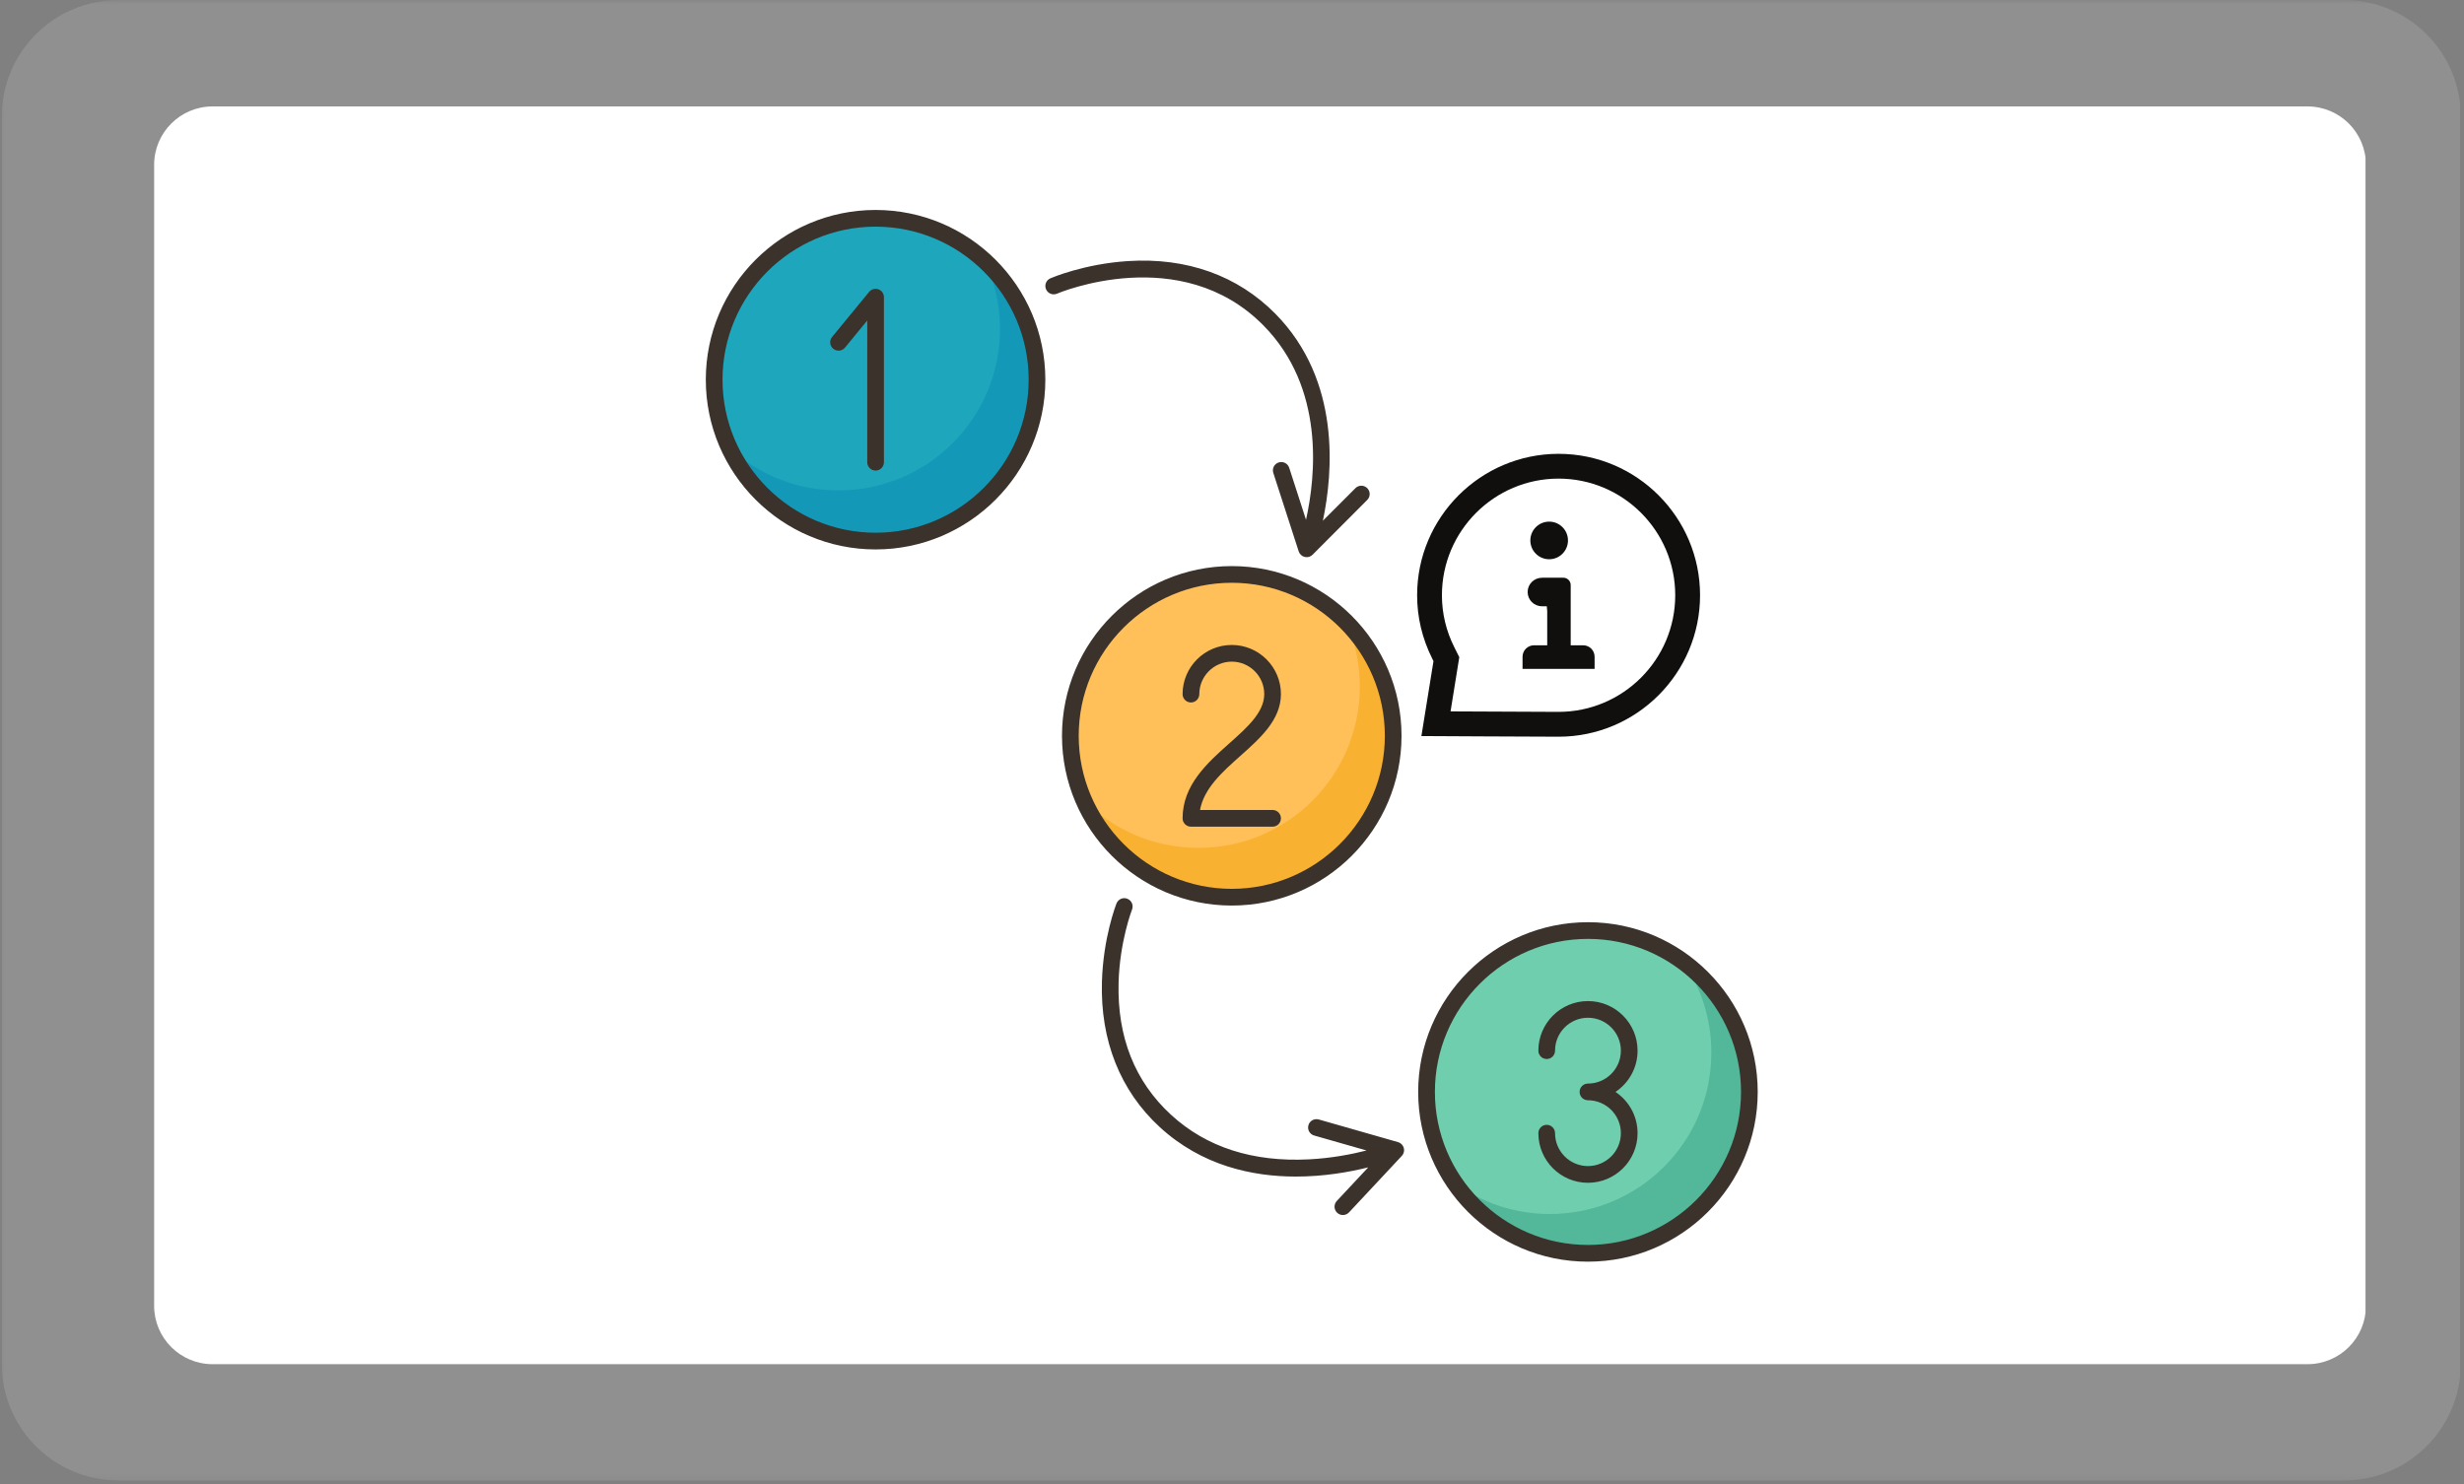
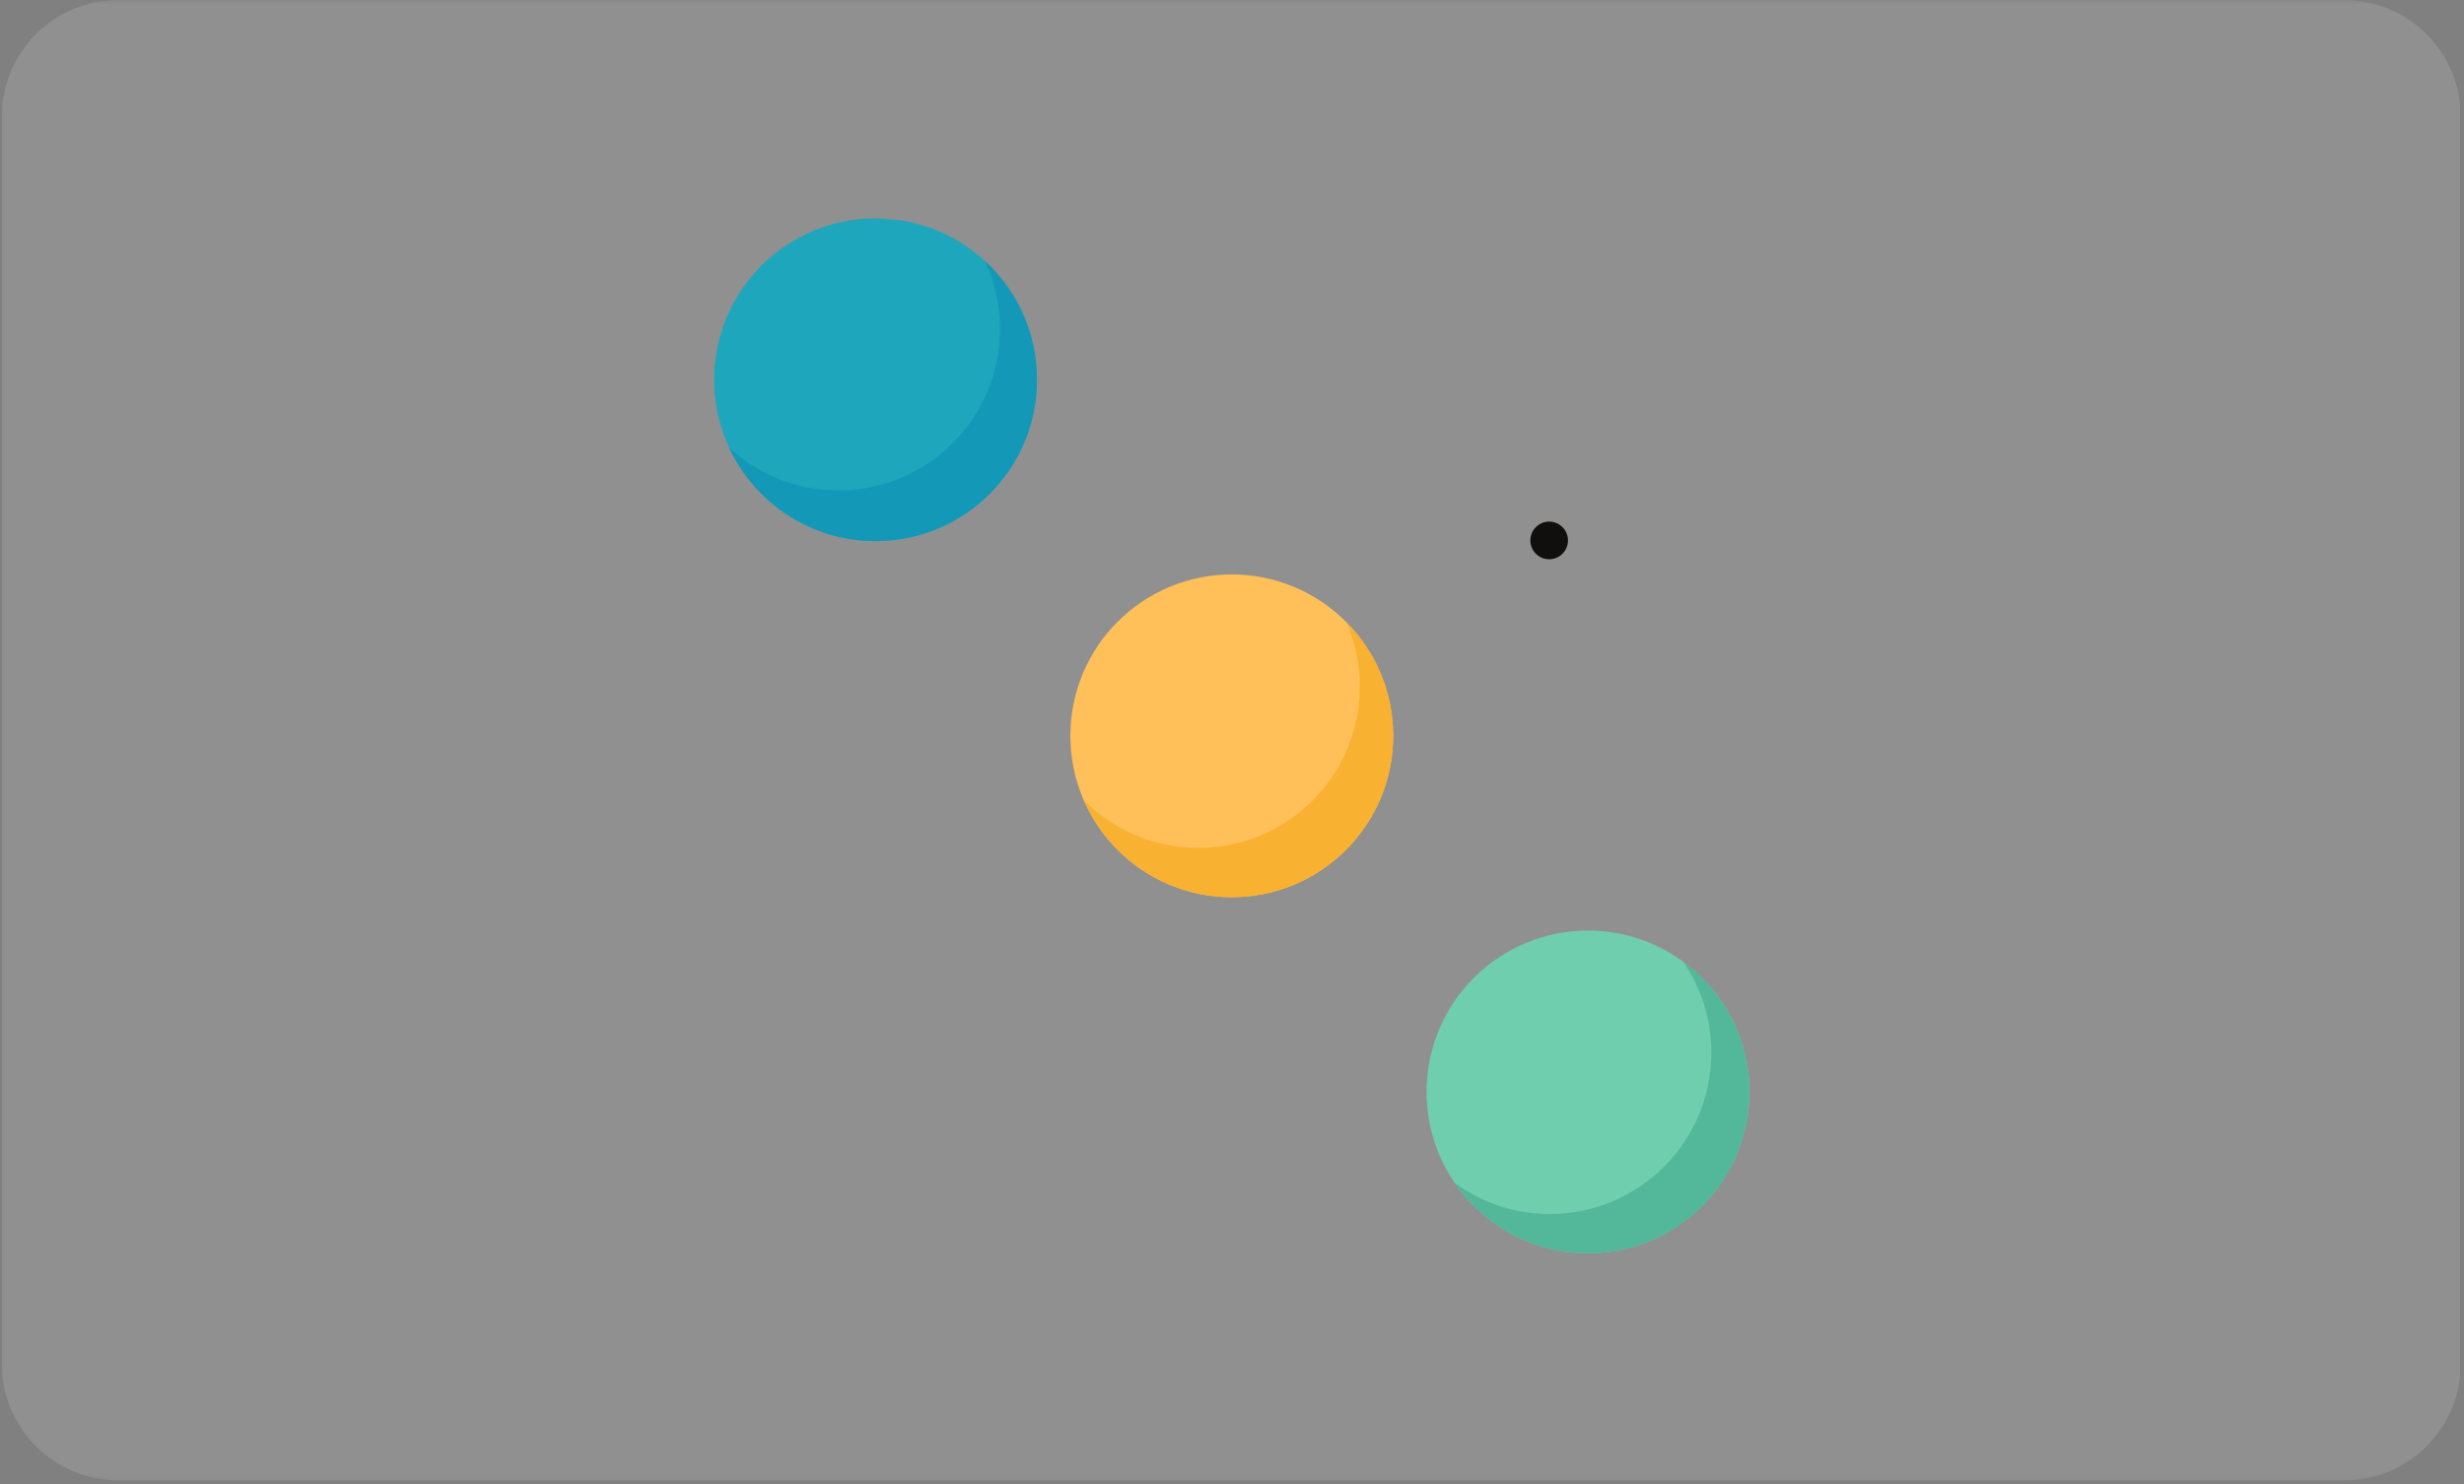
<svg xmlns="http://www.w3.org/2000/svg" width="400" zoomAndPan="magnify" viewBox="0 0 300 180.75" height="241" preserveAspectRatio="xMidYMid meet" version="1.2">
  <rect x="0" y="0" width="300" height="180.75" fill="#808080" stroke="none" />
  <defs>
    <clipPath id="badeee5525">
      <path d="M 0.207 0 L 299.793 0 L 299.793 180.5 L 0.207 180.5 Z M 0.207 0 " />
    </clipPath>
    <filter x="0%" y="0%" width="100%" filterUnits="objectBoundingBox" id="f2b64732d8" height="100%">
      <feColorMatrix values="0 0 0 0 1 0 0 0 0 1 0 0 0 0 1 0 0 0 1 0" type="matrix" in="SourceGraphic" />
    </filter>
    <clipPath id="6307e584c9">
      <path d="M 0.207 0 L 299.793 0 L 299.793 180.293 L 0.207 180.293 Z M 0.207 0 " />
    </clipPath>
    <clipPath id="bf6683d8c6">
      <path d="M 14.438 0 L 285.383 0 C 293.242 0 299.613 6.371 299.613 14.23 L 299.613 166.062 C 299.613 173.922 293.242 180.293 285.383 180.293 L 14.438 180.293 C 6.578 180.293 0.207 173.922 0.207 166.062 L 0.207 14.23 C 0.207 6.371 6.578 0 14.438 0 Z M 14.438 0 " />
    </clipPath>
    <clipPath id="22c32b1835">
      <rect x="0" width="300" y="0" height="181" />
    </clipPath>
    <clipPath id="f5beb5525b">
-       <path d="M 18.766 12.961 L 288.605 12.961 L 288.605 166.129 L 18.766 166.129 Z M 18.766 12.961 " />
-     </clipPath>
+       </clipPath>
    <clipPath id="0c95c35229">
      <path d="M 25.883 12.961 L 280.945 12.961 C 284.875 12.961 288.062 16.148 288.062 20.078 L 288.062 159.016 C 288.062 162.945 284.875 166.129 280.945 166.129 L 25.883 166.129 C 21.953 166.129 18.766 162.945 18.766 159.016 L 18.766 20.078 C 18.766 16.148 21.953 12.961 25.883 12.961 Z M 25.883 12.961 " />
    </clipPath>
    <clipPath id="c50398e40b">
      <path d="M 85.934 25.57 L 214.008 25.57 L 214.008 153.645 L 85.934 153.645 Z M 85.934 25.57 " />
    </clipPath>
    <clipPath id="b2f0226a88">
-       <path d="M 172.535 55.262 L 206.988 55.262 L 206.988 89.715 L 172.535 89.715 Z M 172.535 55.262 " />
-     </clipPath>
+       </clipPath>
  </defs>
  <g id="3950f62cd1">
    <g clip-rule="nonzero" clip-path="url(#badeee5525)">
      <g mask="url(#db746c7ac9)" transform="matrix(1,0,0,1,0,0)">
        <g clip-path="url(#22c32b1835)">
          <g clip-rule="nonzero" clip-path="url(#6307e584c9)">
            <g clip-rule="nonzero" clip-path="url(#bf6683d8c6)">
              <path style=" stroke:none;fill-rule:nonzero;fill:#ebebeb;fill-opacity:1;" d="M 0.207 0 L 299.523 0 L 299.523 180.293 L 0.207 180.293 Z M 0.207 0 " />
            </g>
          </g>
        </g>
        <mask id="db746c7ac9">
          <g filter="url(#f2b64732d8)">
            <rect x="0" width="300" y="0" height="180.75" style="fill:#000000;fill-opacity:0.15;stroke:none;" />
          </g>
        </mask>
      </g>
    </g>
    <g clip-rule="nonzero" clip-path="url(#f5beb5525b)">
      <g clip-rule="nonzero" clip-path="url(#0c95c35229)">
-         <path style=" stroke:none;fill-rule:nonzero;fill:#ffffff;fill-opacity:1;" d="M 18.766 12.961 L 288.008 12.961 L 288.008 166.129 L 18.766 166.129 Z M 18.766 12.961 " />
-       </g>
+         </g>
    </g>
    <g style="fill:#ffffff;fill-opacity:1;">
      <g transform="translate(151.123, 93.101)">
        <path style="stroke:none" d="M 1.031 0 L 1.031 -5.922 L 1.859 -5.922 L 1.859 -4.984 L 1.969 -4.969 C 2.25 -5.633 2.77 -5.969 3.531 -5.969 C 3.938 -5.969 4.238 -5.895 4.438 -5.75 L 4.203 -5.016 L 4.109 -4.984 C 3.879 -5.098 3.633 -5.156 3.375 -5.156 C 2.906 -5.156 2.539 -4.977 2.281 -4.625 C 2.031 -4.27 1.906 -3.695 1.906 -2.906 L 1.906 0 Z M 1.031 0 " />
      </g>
    </g>
    <path style=" stroke:none;fill-rule:nonzero;fill:#6fceae;fill-opacity:1;" d="M 212.992 132.973 C 212.992 133.617 212.961 134.258 212.898 134.898 C 212.836 135.539 212.738 136.176 212.613 136.809 C 212.488 137.438 212.332 138.062 212.145 138.68 C 211.957 139.293 211.742 139.898 211.496 140.496 C 211.25 141.09 210.973 141.672 210.672 142.238 C 210.367 142.805 210.039 143.355 209.68 143.891 C 209.32 144.426 208.938 144.945 208.531 145.441 C 208.121 145.938 207.691 146.414 207.234 146.871 C 206.781 147.324 206.305 147.758 205.805 148.164 C 205.309 148.574 204.793 148.957 204.258 149.312 C 203.723 149.672 203.172 150.004 202.602 150.305 C 202.035 150.609 201.453 150.883 200.859 151.129 C 200.266 151.375 199.66 151.594 199.043 151.781 C 198.426 151.969 197.805 152.125 197.172 152.25 C 196.543 152.375 195.906 152.469 195.266 152.531 C 194.625 152.594 193.98 152.625 193.34 152.625 C 192.695 152.625 192.055 152.594 191.414 152.531 C 190.773 152.469 190.137 152.375 189.504 152.25 C 188.875 152.125 188.25 151.969 187.633 151.781 C 187.02 151.594 186.414 151.375 185.816 151.129 C 185.223 150.883 184.641 150.609 184.074 150.305 C 183.508 150.004 182.957 149.672 182.422 149.312 C 181.887 148.957 181.367 148.574 180.871 148.164 C 180.375 147.758 179.898 147.324 179.441 146.871 C 178.988 146.414 178.555 145.938 178.148 145.441 C 177.738 144.945 177.355 144.426 176.996 143.891 C 176.641 143.355 176.309 142.805 176.008 142.238 C 175.703 141.672 175.43 141.09 175.18 140.496 C 174.934 139.898 174.719 139.293 174.531 138.68 C 174.344 138.062 174.188 137.438 174.062 136.809 C 173.938 136.176 173.844 135.539 173.781 134.898 C 173.719 134.258 173.688 133.617 173.688 132.973 C 173.688 132.328 173.719 131.688 173.781 131.047 C 173.844 130.406 173.938 129.77 174.062 129.141 C 174.188 128.508 174.344 127.883 174.531 127.27 C 174.719 126.652 174.934 126.047 175.18 125.453 C 175.43 124.859 175.703 124.277 176.008 123.707 C 176.309 123.141 176.641 122.59 176.996 122.055 C 177.355 121.52 177.738 121.004 178.148 120.504 C 178.555 120.008 178.988 119.531 179.441 119.078 C 179.898 118.621 180.375 118.191 180.871 117.781 C 181.367 117.371 181.887 116.988 182.422 116.633 C 182.957 116.273 183.508 115.945 184.074 115.641 C 184.641 115.336 185.223 115.062 185.816 114.816 C 186.414 114.57 187.02 114.352 187.633 114.168 C 188.25 113.98 188.875 113.824 189.504 113.699 C 190.137 113.574 190.773 113.477 191.414 113.414 C 192.055 113.352 192.695 113.32 193.34 113.32 C 193.98 113.32 194.625 113.352 195.266 113.414 C 195.906 113.477 196.543 113.574 197.172 113.699 C 197.805 113.824 198.426 113.98 199.043 114.168 C 199.66 114.352 200.266 114.57 200.859 114.816 C 201.453 115.062 202.035 115.336 202.602 115.641 C 203.172 115.945 203.723 116.273 204.258 116.633 C 204.793 116.988 205.309 117.371 205.805 117.781 C 206.305 118.191 206.781 118.621 207.234 119.078 C 207.691 119.531 208.121 120.008 208.531 120.504 C 208.938 121.004 209.32 121.52 209.68 122.055 C 210.039 122.59 210.367 123.141 210.672 123.707 C 210.973 124.277 211.25 124.859 211.496 125.453 C 211.742 126.047 211.957 126.652 212.145 127.27 C 212.332 127.883 212.488 128.508 212.613 129.141 C 212.738 129.77 212.836 130.406 212.898 131.047 C 212.961 131.688 212.992 132.328 212.992 132.973 Z M 212.992 132.973 " />
    <path style=" stroke:none;fill-rule:nonzero;fill:#ffc05a;fill-opacity:1;" d="M 169.625 89.605 C 169.625 90.25 169.594 90.891 169.531 91.531 C 169.469 92.172 169.371 92.809 169.246 93.441 C 169.121 94.07 168.965 94.695 168.777 95.312 C 168.59 95.926 168.375 96.531 168.129 97.129 C 167.883 97.723 167.609 98.305 167.305 98.871 C 167 99.438 166.672 99.988 166.312 100.523 C 165.957 101.059 165.57 101.578 165.164 102.074 C 164.754 102.57 164.324 103.047 163.867 103.504 C 163.414 103.957 162.938 104.391 162.441 104.797 C 161.941 105.207 161.426 105.59 160.891 105.949 C 160.355 106.305 159.805 106.637 159.234 106.938 C 158.668 107.242 158.086 107.516 157.492 107.762 C 156.898 108.012 156.293 108.227 155.676 108.414 C 155.062 108.602 154.438 108.758 153.805 108.883 C 153.176 109.008 152.539 109.102 151.898 109.164 C 151.258 109.227 150.617 109.258 149.973 109.258 C 149.328 109.258 148.688 109.227 148.047 109.164 C 147.406 109.102 146.77 109.008 146.137 108.883 C 145.508 108.758 144.883 108.602 144.266 108.414 C 143.652 108.227 143.047 108.012 142.449 107.762 C 141.855 107.516 141.273 107.242 140.707 106.938 C 140.141 106.637 139.59 106.305 139.055 105.949 C 138.52 105.59 138 105.207 137.504 104.797 C 137.008 104.391 136.531 103.957 136.074 103.504 C 135.621 103.047 135.188 102.57 134.781 102.074 C 134.371 101.578 133.988 101.059 133.629 100.523 C 133.273 99.988 132.941 99.438 132.641 98.871 C 132.336 98.305 132.062 97.723 131.816 97.129 C 131.57 96.531 131.352 95.926 131.164 95.312 C 130.977 94.695 130.82 94.07 130.695 93.441 C 130.57 92.809 130.477 92.172 130.414 91.531 C 130.352 90.891 130.32 90.25 130.32 89.605 C 130.32 88.961 130.352 88.32 130.414 87.68 C 130.477 87.039 130.57 86.402 130.695 85.773 C 130.82 85.141 130.977 84.516 131.164 83.902 C 131.352 83.285 131.57 82.68 131.816 82.086 C 132.062 81.492 132.336 80.91 132.641 80.344 C 132.941 79.773 133.273 79.223 133.629 78.688 C 133.988 78.152 134.371 77.637 134.781 77.137 C 135.188 76.641 135.621 76.164 136.074 75.711 C 136.531 75.254 137.008 74.824 137.504 74.414 C 138 74.008 138.52 73.625 139.055 73.266 C 139.59 72.906 140.141 72.578 140.707 72.273 C 141.273 71.969 141.855 71.695 142.449 71.449 C 143.047 71.203 143.652 70.988 144.266 70.801 C 144.883 70.613 145.508 70.457 146.137 70.332 C 146.77 70.207 147.406 70.109 148.047 70.047 C 148.688 69.984 149.328 69.953 149.973 69.953 C 150.617 69.953 151.258 69.984 151.898 70.047 C 152.539 70.109 153.176 70.207 153.805 70.332 C 154.438 70.457 155.062 70.613 155.676 70.801 C 156.293 70.988 156.898 71.203 157.492 71.449 C 158.086 71.695 158.668 71.969 159.234 72.273 C 159.805 72.578 160.355 72.906 160.891 73.266 C 161.426 73.625 161.941 74.008 162.441 74.414 C 162.938 74.824 163.414 75.254 163.867 75.711 C 164.324 76.164 164.754 76.641 165.164 77.141 C 165.57 77.637 165.957 78.152 166.312 78.688 C 166.672 79.223 167 79.773 167.305 80.344 C 167.609 80.91 167.883 81.492 168.129 82.086 C 168.375 82.68 168.59 83.285 168.777 83.902 C 168.965 84.516 169.121 85.141 169.246 85.773 C 169.371 86.402 169.469 87.039 169.531 87.68 C 169.594 88.32 169.625 88.961 169.625 89.605 Z M 169.625 89.605 " />
-     <path style=" stroke:none;fill-rule:nonzero;fill:#1ea6bc;fill-opacity:1;" d="M 126.258 46.238 C 126.258 46.883 126.227 47.523 126.164 48.164 C 126.102 48.805 126.008 49.441 125.879 50.074 C 125.754 50.703 125.598 51.328 125.41 51.945 C 125.227 52.559 125.008 53.164 124.762 53.762 C 124.516 54.355 124.242 54.938 123.938 55.504 C 123.633 56.07 123.305 56.625 122.945 57.16 C 122.59 57.695 122.207 58.211 121.797 58.707 C 121.387 59.203 120.957 59.68 120.5 60.137 C 120.047 60.59 119.57 61.023 119.074 61.43 C 118.574 61.84 118.059 62.223 117.523 62.582 C 116.988 62.938 116.438 63.27 115.871 63.57 C 115.301 63.875 114.719 64.148 114.125 64.398 C 113.531 64.645 112.926 64.859 112.309 65.047 C 111.695 65.234 111.07 65.391 110.438 65.516 C 109.809 65.641 109.172 65.734 108.531 65.797 C 107.891 65.859 107.25 65.895 106.605 65.895 C 105.961 65.895 105.32 65.859 104.68 65.797 C 104.039 65.734 103.402 65.641 102.77 65.516 C 102.141 65.391 101.516 65.234 100.898 65.047 C 100.285 64.859 99.68 64.645 99.086 64.398 C 98.488 64.148 97.906 63.875 97.34 63.57 C 96.773 63.27 96.223 62.938 95.688 62.582 C 95.152 62.223 94.633 61.84 94.137 61.43 C 93.641 61.023 93.164 60.59 92.707 60.137 C 92.254 59.68 91.82 59.203 91.414 58.707 C 91.004 58.211 90.621 57.695 90.266 57.16 C 89.906 56.625 89.574 56.07 89.273 55.504 C 88.969 54.938 88.695 54.355 88.449 53.762 C 88.203 53.164 87.984 52.559 87.797 51.945 C 87.609 51.328 87.453 50.703 87.328 50.074 C 87.203 49.441 87.109 48.805 87.047 48.164 C 86.984 47.523 86.953 46.883 86.953 46.238 C 86.953 45.598 86.984 44.953 87.047 44.312 C 87.109 43.672 87.203 43.035 87.328 42.406 C 87.453 41.773 87.609 41.152 87.797 40.535 C 87.984 39.918 88.203 39.312 88.449 38.719 C 88.695 38.125 88.969 37.543 89.273 36.977 C 89.574 36.406 89.906 35.855 90.266 35.32 C 90.621 34.785 91.004 34.27 91.414 33.773 C 91.82 33.273 92.254 32.797 92.707 32.344 C 93.164 31.887 93.641 31.457 94.137 31.047 C 94.633 30.641 95.152 30.258 95.688 29.898 C 96.223 29.543 96.773 29.211 97.34 28.906 C 97.906 28.605 98.488 28.328 99.086 28.082 C 99.68 27.836 100.285 27.621 100.898 27.434 C 101.516 27.246 102.141 27.09 102.77 26.965 C 103.402 26.84 104.039 26.746 104.68 26.68 C 105.32 26.617 105.961 26.586 106.605 26.586 C 107.25 26.586 107.891 26.617 108.531 26.68 C 109.172 26.746 109.809 26.84 110.438 26.965 C 111.07 27.09 111.695 27.246 112.309 27.434 C 112.926 27.621 113.531 27.836 114.125 28.082 C 114.719 28.328 115.301 28.605 115.871 28.906 C 116.438 29.211 116.988 29.543 117.523 29.898 C 118.059 30.258 118.574 30.641 119.074 31.047 C 119.57 31.457 120.047 31.887 120.5 32.344 C 120.957 32.797 121.387 33.273 121.797 33.773 C 122.207 34.27 122.59 34.785 122.945 35.32 C 123.305 35.855 123.633 36.406 123.938 36.977 C 124.242 37.543 124.516 38.125 124.762 38.719 C 125.008 39.312 125.227 39.918 125.41 40.535 C 125.598 41.152 125.754 41.773 125.879 42.406 C 126.008 43.035 126.102 43.672 126.164 44.312 C 126.227 44.953 126.258 45.598 126.258 46.238 Z M 126.258 46.238 " />
+     <path style=" stroke:none;fill-rule:nonzero;fill:#1ea6bc;fill-opacity:1;" d="M 126.258 46.238 C 126.258 46.883 126.227 47.523 126.164 48.164 C 126.102 48.805 126.008 49.441 125.879 50.074 C 125.754 50.703 125.598 51.328 125.41 51.945 C 125.227 52.559 125.008 53.164 124.762 53.762 C 124.516 54.355 124.242 54.938 123.938 55.504 C 123.633 56.07 123.305 56.625 122.945 57.16 C 122.59 57.695 122.207 58.211 121.797 58.707 C 121.387 59.203 120.957 59.68 120.5 60.137 C 120.047 60.59 119.57 61.023 119.074 61.43 C 118.574 61.84 118.059 62.223 117.523 62.582 C 116.988 62.938 116.438 63.27 115.871 63.57 C 115.301 63.875 114.719 64.148 114.125 64.398 C 113.531 64.645 112.926 64.859 112.309 65.047 C 111.695 65.234 111.07 65.391 110.438 65.516 C 109.809 65.641 109.172 65.734 108.531 65.797 C 107.891 65.859 107.25 65.895 106.605 65.895 C 105.961 65.895 105.32 65.859 104.68 65.797 C 104.039 65.734 103.402 65.641 102.77 65.516 C 102.141 65.391 101.516 65.234 100.898 65.047 C 100.285 64.859 99.68 64.645 99.086 64.398 C 98.488 64.148 97.906 63.875 97.34 63.57 C 96.773 63.27 96.223 62.938 95.688 62.582 C 95.152 62.223 94.633 61.84 94.137 61.43 C 93.641 61.023 93.164 60.59 92.707 60.137 C 92.254 59.68 91.82 59.203 91.414 58.707 C 91.004 58.211 90.621 57.695 90.266 57.16 C 89.906 56.625 89.574 56.07 89.273 55.504 C 88.969 54.938 88.695 54.355 88.449 53.762 C 88.203 53.164 87.984 52.559 87.797 51.945 C 87.609 51.328 87.453 50.703 87.328 50.074 C 87.203 49.441 87.109 48.805 87.047 48.164 C 86.984 47.523 86.953 46.883 86.953 46.238 C 86.953 45.598 86.984 44.953 87.047 44.312 C 87.109 43.672 87.203 43.035 87.328 42.406 C 87.453 41.773 87.609 41.152 87.797 40.535 C 87.984 39.918 88.203 39.312 88.449 38.719 C 88.695 38.125 88.969 37.543 89.273 36.977 C 89.574 36.406 89.906 35.855 90.266 35.32 C 90.621 34.785 91.004 34.27 91.414 33.773 C 91.82 33.273 92.254 32.797 92.707 32.344 C 93.164 31.887 93.641 31.457 94.137 31.047 C 94.633 30.641 95.152 30.258 95.688 29.898 C 96.223 29.543 96.773 29.211 97.34 28.906 C 97.906 28.605 98.488 28.328 99.086 28.082 C 99.68 27.836 100.285 27.621 100.898 27.434 C 101.516 27.246 102.141 27.09 102.77 26.965 C 103.402 26.84 104.039 26.746 104.68 26.68 C 105.32 26.617 105.961 26.586 106.605 26.586 C 109.172 26.746 109.809 26.84 110.438 26.965 C 111.07 27.09 111.695 27.246 112.309 27.434 C 112.926 27.621 113.531 27.836 114.125 28.082 C 114.719 28.328 115.301 28.605 115.871 28.906 C 116.438 29.211 116.988 29.543 117.523 29.898 C 118.059 30.258 118.574 30.641 119.074 31.047 C 119.57 31.457 120.047 31.887 120.5 32.344 C 120.957 32.797 121.387 33.273 121.797 33.773 C 122.207 34.27 122.59 34.785 122.945 35.32 C 123.305 35.855 123.633 36.406 123.938 36.977 C 124.242 37.543 124.516 38.125 124.762 38.719 C 125.008 39.312 125.227 39.918 125.41 40.535 C 125.598 41.152 125.754 41.773 125.879 42.406 C 126.008 43.035 126.102 43.672 126.164 44.312 C 126.227 44.953 126.258 45.598 126.258 46.238 Z M 126.258 46.238 " />
    <path style=" stroke:none;fill-rule:nonzero;fill:#53b79a;fill-opacity:1;" d="M 204.945 117.113 C 209.824 120.684 212.992 126.457 212.992 132.973 C 212.992 143.828 204.195 152.625 193.34 152.625 C 186.594 152.625 180.637 149.227 177.102 144.047 C 180.352 146.43 184.367 147.84 188.707 147.84 C 199.562 147.84 208.363 139.039 208.363 128.188 C 208.363 124.078 207.102 120.266 204.945 117.113 Z M 204.945 117.113 " />
    <path style=" stroke:none;fill-rule:nonzero;fill:#f9b132;fill-opacity:1;" d="M 163.949 75.793 C 167.457 79.344 169.625 84.223 169.625 89.605 C 169.625 100.461 160.824 109.258 149.973 109.258 C 141.891 109.258 134.953 104.383 131.934 97.414 C 135.496 101.02 140.441 103.254 145.91 103.254 C 156.766 103.254 165.562 94.453 165.562 83.598 C 165.562 80.824 164.988 78.188 163.949 75.793 Z M 163.949 75.793 " />
    <path style=" stroke:none;fill-rule:nonzero;fill:#1498b7;fill-opacity:1;" d="M 119.922 31.789 C 123.82 35.379 126.258 40.523 126.258 46.238 C 126.258 57.094 117.457 65.895 106.605 65.895 C 98.711 65.895 91.902 61.238 88.777 54.52 C 92.281 57.75 96.957 59.723 102.098 59.723 C 112.949 59.723 121.75 50.922 121.75 40.07 C 121.75 37.109 121.098 34.305 119.922 31.789 Z M 119.922 31.789 " />
    <g clip-rule="nonzero" clip-path="url(#c50398e40b)">
-       <path style=" stroke:none;fill-rule:nonzero;fill:#3a322b;fill-opacity:1;" d="M 149.973 110.277 C 161.367 110.277 170.641 101.004 170.641 89.605 C 170.641 78.211 161.367 68.938 149.973 68.938 C 138.574 68.938 129.301 78.211 129.301 89.605 C 129.301 101.004 138.574 110.277 149.973 110.277 Z M 149.973 70.969 C 160.25 70.969 168.609 79.332 168.609 89.605 C 168.609 99.883 160.25 108.242 149.973 108.242 C 139.695 108.242 131.336 99.883 131.336 89.605 C 131.336 79.332 139.695 70.969 149.973 70.969 Z M 193.34 112.305 C 181.941 112.305 172.668 121.574 172.668 132.973 C 172.668 144.371 181.941 153.645 193.34 153.645 C 204.738 153.645 214.008 144.371 214.008 132.973 C 214.008 121.574 204.738 112.305 193.34 112.305 Z M 193.34 151.609 C 183.062 151.609 174.703 143.25 174.703 132.973 C 174.703 122.695 183.062 114.336 193.34 114.336 C 203.617 114.336 211.977 122.695 211.977 132.973 C 211.977 143.25 203.617 151.609 193.34 151.609 Z M 106.605 66.91 C 118.004 66.91 127.273 57.637 127.273 46.238 C 127.273 34.844 118.004 25.57 106.605 25.57 C 95.207 25.57 85.934 34.844 85.934 46.238 C 85.934 57.637 95.207 66.91 106.605 66.91 Z M 106.605 27.602 C 116.883 27.602 125.242 35.965 125.242 46.238 C 125.242 56.516 116.883 64.875 106.605 64.875 C 96.328 64.875 87.969 56.516 87.969 46.238 C 87.969 35.965 96.328 27.602 106.605 27.602 Z M 101.453 42.469 C 101.016 42.113 100.953 41.473 101.309 41.039 L 105.82 35.547 C 106.094 35.215 106.543 35.09 106.949 35.234 C 107.352 35.379 107.621 35.762 107.621 36.191 L 107.621 56.289 C 107.621 56.848 107.168 57.305 106.605 57.305 C 106.043 57.305 105.59 56.848 105.59 56.289 L 105.59 39.031 L 102.883 42.328 C 102.527 42.766 101.887 42.828 101.453 42.469 Z M 153.926 84.527 C 153.926 82.348 152.152 80.574 149.973 80.574 C 147.793 80.574 146.02 82.348 146.02 84.527 C 146.02 85.09 145.562 85.547 145 85.547 C 144.441 85.547 143.984 85.09 143.984 84.527 C 143.984 81.227 146.672 78.543 149.973 78.543 C 153.273 78.543 155.957 81.227 155.957 84.527 C 155.957 87.652 153.449 89.887 151.023 92.047 C 148.836 93.996 146.582 96.004 146.109 98.637 L 154.941 98.637 C 155.504 98.637 155.957 99.094 155.957 99.656 C 155.957 100.215 155.504 100.672 154.941 100.672 L 145 100.672 C 144.441 100.672 143.984 100.215 143.984 99.656 C 143.984 95.594 147.004 92.902 149.668 90.531 C 151.859 88.582 153.926 86.742 153.926 84.527 Z M 196.691 132.973 C 198.312 134.059 199.379 135.906 199.379 137.996 C 199.379 141.328 196.672 144.039 193.34 144.039 C 190.008 144.039 187.301 141.328 187.301 137.996 C 187.301 137.438 187.754 136.98 188.316 136.98 C 188.875 136.98 189.332 137.438 189.332 137.996 C 189.332 140.207 191.129 142.004 193.34 142.004 C 195.551 142.004 197.348 140.207 197.348 137.996 C 197.348 135.789 195.551 133.988 193.34 133.988 C 192.777 133.988 192.324 133.535 192.324 132.973 C 192.324 132.41 192.777 131.957 193.34 131.957 C 195.551 131.957 197.348 130.16 197.348 127.949 C 197.348 125.738 195.551 123.941 193.34 123.941 C 191.129 123.941 189.332 125.738 189.332 127.949 C 189.332 128.512 188.875 128.965 188.316 128.965 C 187.754 128.965 187.301 128.512 187.301 127.949 C 187.301 124.617 190.008 121.91 193.34 121.91 C 196.672 121.91 199.379 124.617 199.379 127.949 C 199.379 130.043 198.312 131.887 196.691 132.973 Z M 161.062 63.418 L 165.027 59.449 C 165.426 59.051 166.066 59.051 166.465 59.445 C 166.863 59.844 166.863 60.488 166.465 60.883 L 159.809 67.555 C 159.613 67.746 159.355 67.852 159.09 67.852 C 159.008 67.852 158.93 67.844 158.852 67.824 C 158.508 67.742 158.23 67.484 158.121 67.148 L 155.031 57.594 C 154.855 57.059 155.148 56.488 155.684 56.316 C 156.219 56.141 156.793 56.434 156.965 56.969 L 159.012 63.301 C 160.195 57.977 161.324 47.242 153.844 39.648 C 143.75 29.398 128.844 35.695 128.695 35.762 C 128.18 35.984 127.582 35.746 127.359 35.23 C 127.137 34.719 127.371 34.117 127.887 33.895 C 128.051 33.824 132.004 32.133 137.352 31.793 C 144.5 31.34 150.703 33.562 155.293 38.223 C 163.285 46.336 162.293 57.605 161.062 63.418 Z M 162.758 146.254 L 166.586 142.16 C 164.32 142.727 161.219 143.281 157.781 143.281 C 152.449 143.281 146.312 141.949 141.211 137.262 C 136.395 132.836 133.957 126.715 134.164 119.555 C 134.316 114.199 135.871 110.191 135.938 110.023 C 136.141 109.5 136.73 109.242 137.254 109.449 C 137.777 109.652 138.035 110.242 137.828 110.766 C 137.812 110.805 136.324 114.664 136.191 119.676 C 136.02 126.293 138.168 131.707 142.586 135.766 C 146.883 139.711 152.535 141.535 159.391 141.184 C 162.129 141.043 164.574 140.566 166.379 140.105 L 160.004 138.281 C 159.465 138.129 159.148 137.566 159.305 137.027 C 159.457 136.488 160.02 136.176 160.562 136.328 L 170.215 139.086 C 170.559 139.184 170.82 139.453 170.918 139.793 C 171.012 140.133 170.922 140.5 170.68 140.758 L 164.246 147.645 C 164.043 147.859 163.773 147.965 163.5 147.965 C 163.254 147.965 163.004 147.875 162.809 147.691 C 162.398 147.309 162.375 146.664 162.758 146.254 Z M 162.758 146.254 " />
-     </g>
+       </g>
    <path style=" stroke:none;fill-rule:nonzero;fill:#100f0d;fill-opacity:1;" d="M 188.617 68.105 C 189.883 68.105 190.906 67.078 190.906 65.812 C 190.906 64.551 189.883 63.523 188.617 63.523 C 187.352 63.523 186.324 64.551 186.324 65.812 C 186.324 67.078 187.352 68.105 188.617 68.105 " />
-     <path style=" stroke:none;fill-rule:nonzero;fill:#100f0d;fill-opacity:1;" d="M 192.754 78.582 L 191.238 78.582 L 191.238 71.25 C 191.238 70.762 190.844 70.355 190.348 70.355 L 187.773 70.355 C 186.773 70.355 185.996 71.133 185.996 72.094 C 185.996 73.051 186.773 73.828 187.73 73.828 L 188.328 73.828 L 188.379 74.426 L 188.379 78.582 L 186.773 78.582 C 186.004 78.582 185.375 79.211 185.375 79.98 L 185.375 81.453 L 194.148 81.453 L 194.148 79.98 C 194.148 79.211 193.531 78.582 192.754 78.582 " />
    <g clip-rule="nonzero" clip-path="url(#b2f0226a88)">
      <path style=" stroke:none;fill-rule:nonzero;fill:#100f0d;fill-opacity:1;" d="M 189.762 86.691 C 188.016 86.691 181 86.656 176.809 86.633 L 176.609 86.633 L 177.664 80.082 L 177.672 80.031 L 177.07 78.824 C 176.066 76.824 175.559 74.691 175.559 72.488 C 175.559 64.656 181.93 58.285 189.762 58.285 C 197.594 58.285 203.965 64.656 203.965 72.488 C 203.965 80.32 197.594 86.691 189.762 86.691 Z M 189.766 55.266 C 180.266 55.266 172.539 62.992 172.539 72.488 C 172.539 75.164 173.156 77.754 174.367 80.18 L 174.531 80.512 L 173.059 89.637 L 173.246 89.637 C 173.387 89.637 187.18 89.715 189.766 89.715 C 199.262 89.715 206.988 81.984 206.988 72.488 C 206.988 62.992 199.262 55.266 189.766 55.266 " />
    </g>
  </g>
</svg>